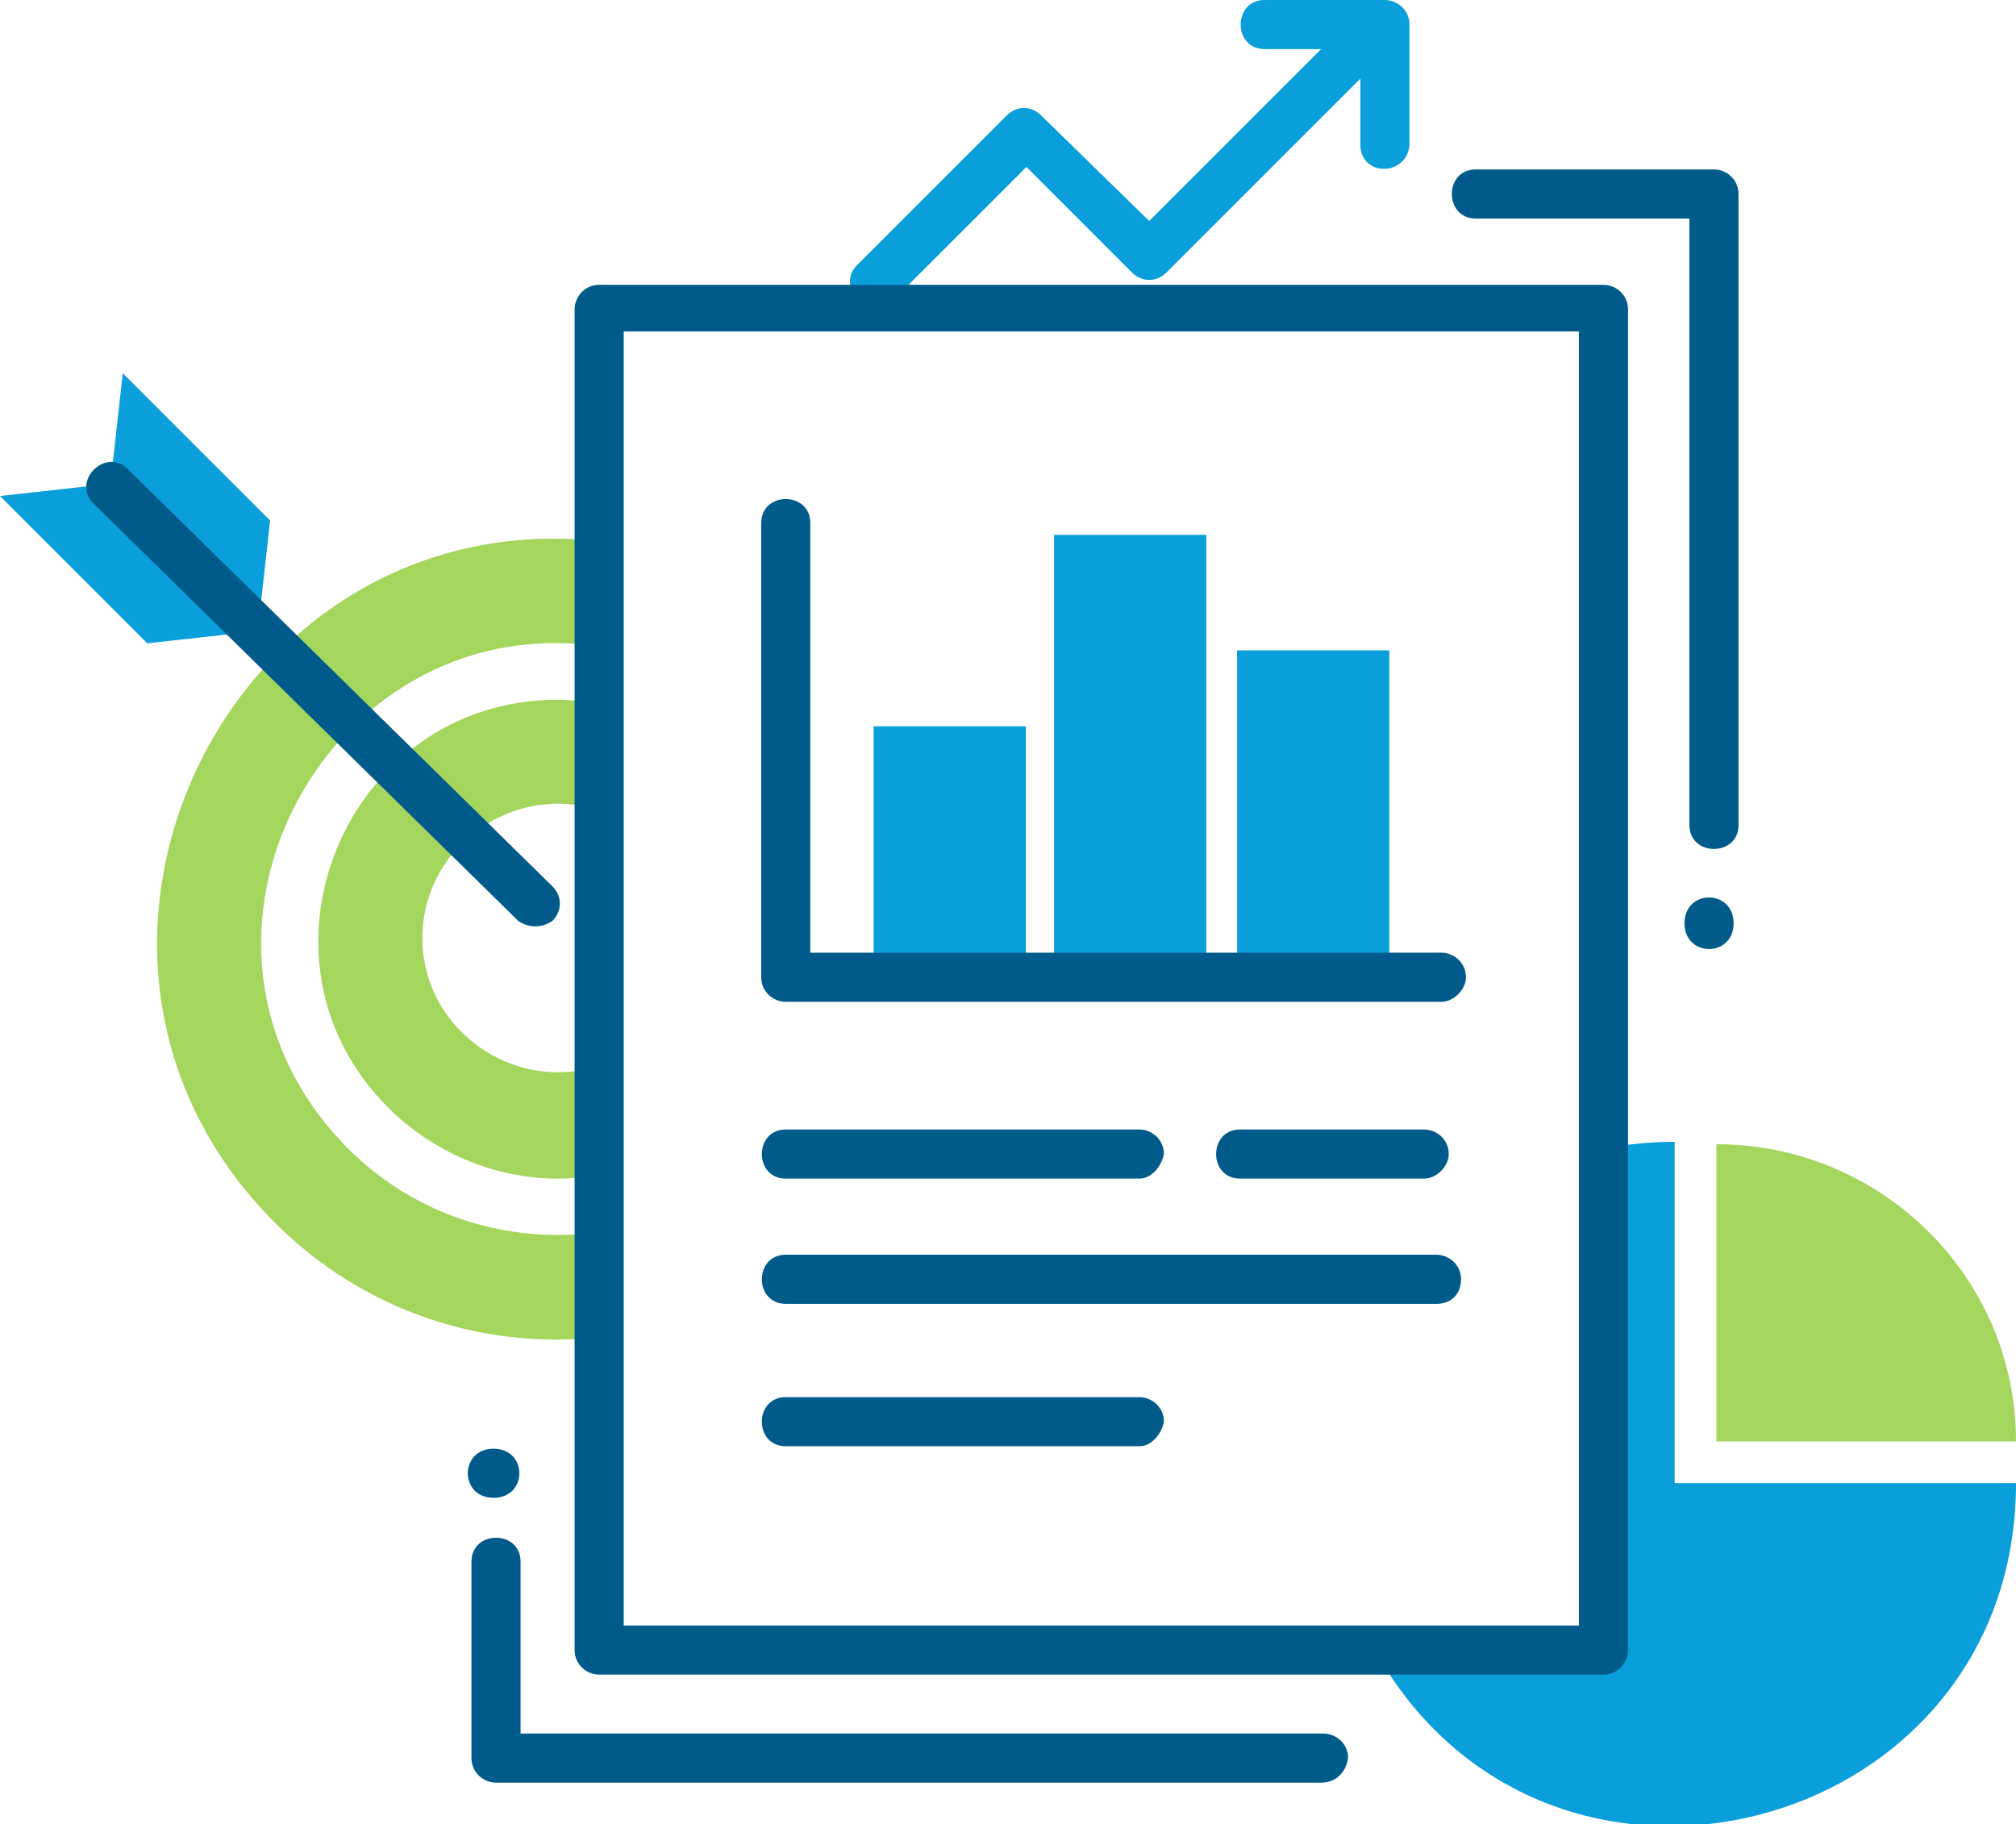
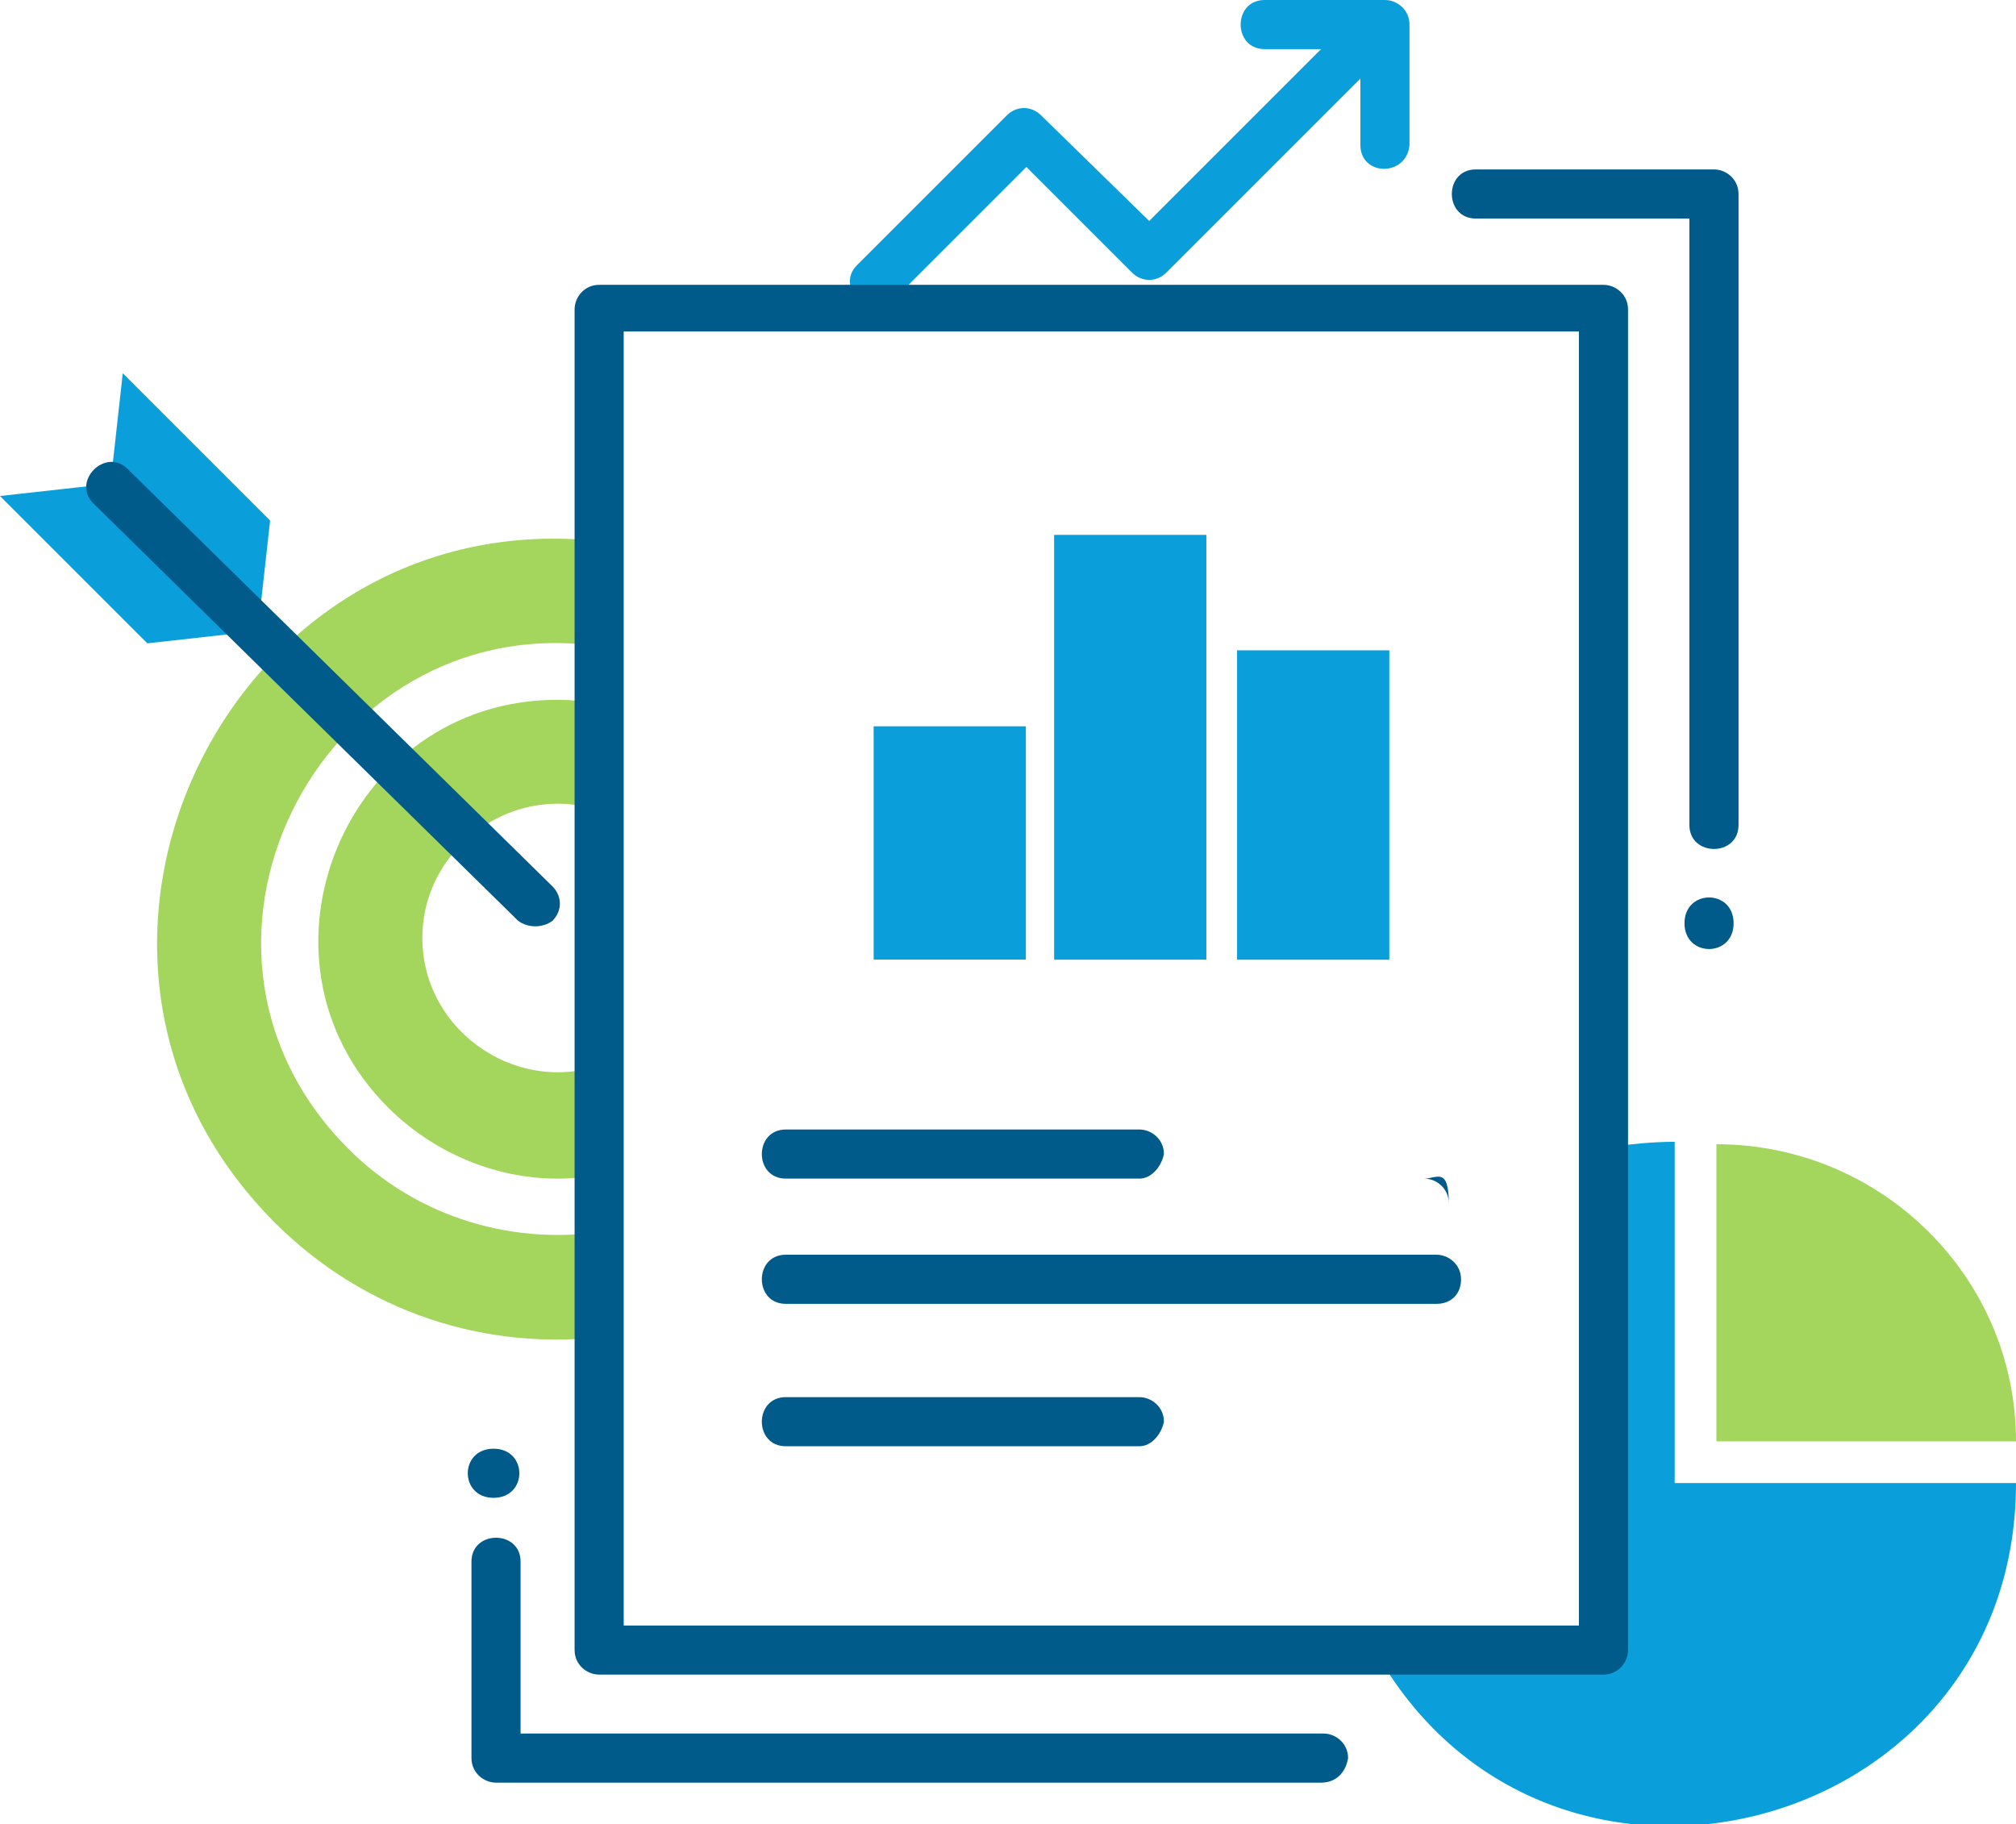
<svg xmlns="http://www.w3.org/2000/svg" version="1.1" id="Layer_1" x="0px" y="0px" viewBox="0 0 82.1 74.3" style="enable-background:new 0 0 82.1 74.3;" xml:space="preserve">
  <style type="text/css">
	.st0{fill:#0A9FDA;}
	.st1{fill:#A4D55D;}
	.st2{fill:#005B8B;}
</style>
  <g>
    <g>
      <rect x="50.4" y="26.4" transform="matrix(-1 -1.224647e-16 1.224647e-16 -1 106.978 65.485)" class="st0" width="6.2" height="12.6" />
    </g>
    <g>
      <rect x="43" y="21.7" transform="matrix(-1 -1.224647e-16 1.224647e-16 -1 92.128 60.783)" class="st0" width="6.2" height="17.3" />
    </g>
    <g>
      <rect x="35.5" y="29.5" transform="matrix(-1 -1.224647e-16 1.224647e-16 -1 77.278 68.579)" class="st0" width="6.2" height="9.5" />
    </g>
    <g>
      <g>
        <path class="st1" d="M15.8,45.1c1.8,1.8,4.3,2.9,6.9,2.9c0.8,0,1.5-0.1,2.2-0.3v-4.5c-3.6,1.6-7.7-1.1-7.7-5c0-3.9,4.1-6.6,7.7-5     v-4.4c-0.7-0.2-1.5-0.3-2.2-0.3C14.1,28.5,9.7,39,15.8,45.1z" />
      </g>
      <g>
        <path class="st1" d="M24.9,50.1c-3.9,0.7-7.9-0.5-10.7-3.3c-8.4-8.4-0.8-22.5,10.7-20.4v-4.3C9.5,20,0.2,38.8,11.2,49.8     c3.6,3.6,8.6,5.3,13.7,4.6V50.1z" />
      </g>
      <g>
        <polygon class="st0" points="10.5,25.7 4.5,19.7 5,15.2 11,21.2    " />
      </g>
      <g>
        <polygon class="st0" points="10.5,25.7 4.5,19.7 0,20.2 6,26.2    " />
      </g>
      <g>
        <g>
          <path class="st2" d="M21.1,37.5l-17.3-17c-0.9-0.9,0.5-2.3,1.4-1.4l17.3,17c0.4,0.4,0.4,1,0,1.4C22.1,37.8,21.5,37.8,21.1,37.5z      " />
        </g>
      </g>
    </g>
    <g>
      <path class="st2" d="M20.1,61c-1.4,0-1.4-2,0-2C21.5,59,21.5,61,20.1,61z" />
    </g>
    <g>
      <path class="st2" d="M70.6,37.6c0,1.4-2,1.4-2,0C68.6,36.2,70.6,36.2,70.6,37.6z" />
    </g>
    <g>
      <g>
        <path class="st0" d="M68.2,60.4V46.5c-0.9,0-1.8,0.1-2.6,0.2v20.7h-9.5c7.1,12.3,26,7.3,26-7H68.2z" />
      </g>
      <g>
        <path class="st1" d="M82.1,58.7c0-6.7-5.5-12.1-12.2-12.1v12.1H82.1z" />
      </g>
      <g>
        <path class="st0" d="M34.9,10.8l6.1-6.1c0.4-0.4,1-0.4,1.4,0L46.8,9l8.1-8.1c0.9-0.9,2.3,0.5,1.4,1.4l-8.8,8.8     c-0.4,0.4-1,0.4-1.4,0l-4.3-4.3l-5.4,5.4C35.4,13.1,34,11.7,34.9,10.8z" />
      </g>
      <g>
        <path class="st2" d="M53.8,72.6H20.2c-0.5,0-1-0.4-1-1v-8c0-1.3,2-1.3,2,0v7h32.7c0.5,0,1,0.4,1,1C54.8,72.2,54.4,72.6,53.8,72.6     z" />
      </g>
      <g>
        <path class="st2" d="M68.8,33.6V8.9h-8.7c-1.3,0-1.3-2,0-2h9.7c0.5,0,1,0.4,1,1v25.7C70.8,34.9,68.8,34.9,68.8,33.6z" />
      </g>
      <g>
        <path class="st2" d="M65.3,68.2H24.4c-0.5,0-1-0.4-1-1V12.6c0-0.5,0.4-1,1-1h40.9c0.5,0,1,0.4,1,1v54.6     C66.3,67.7,65.9,68.2,65.3,68.2z M25.4,66.2h38.9V13.5H25.4V66.2z" />
      </g>
      <g>
        <path class="st0" d="M55.4,5.9V2h-3.9c-1.3,0-1.3-2,0-2h4.9c0.5,0,1,0.4,1,1v4.9C57.3,7.2,55.4,7.2,55.4,5.9z" />
      </g>
    </g>
    <g>
-       <path class="st2" d="M58,48h-7.5c-1.3,0-1.3-2,0-2H58c0.5,0,1,0.4,1,1C59,47.5,58.5,48,58,48z" />
+       <path class="st2" d="M58,48h-7.5H58c0.5,0,1,0.4,1,1C59,47.5,58.5,48,58,48z" />
    </g>
    <g>
      <path class="st2" d="M46.4,48H32c-1.3,0-1.3-2,0-2h14.4c0.5,0,1,0.4,1,1C47.3,47.5,46.9,48,46.4,48z" />
    </g>
    <g>
      <path class="st2" d="M58.5,53.1H32c-1.3,0-1.3-2,0-2h26.5c0.5,0,1,0.4,1,1C59.5,52.7,59.1,53.1,58.5,53.1z" />
    </g>
    <g>
      <path class="st2" d="M46.4,58.9H32c-1.3,0-1.3-2,0-2h14.4c0.5,0,1,0.4,1,1C47.3,58.4,46.9,58.9,46.4,58.9z" />
    </g>
    <g>
-       <path class="st2" d="M58.7,40.8H32c-0.5,0-1-0.4-1-1V21.3c0-1.3,2-1.3,2,0v17.5h25.7c0.5,0,1,0.4,1,1    C59.7,40.3,59.2,40.8,58.7,40.8z" />
-     </g>
+       </g>
  </g>
</svg>